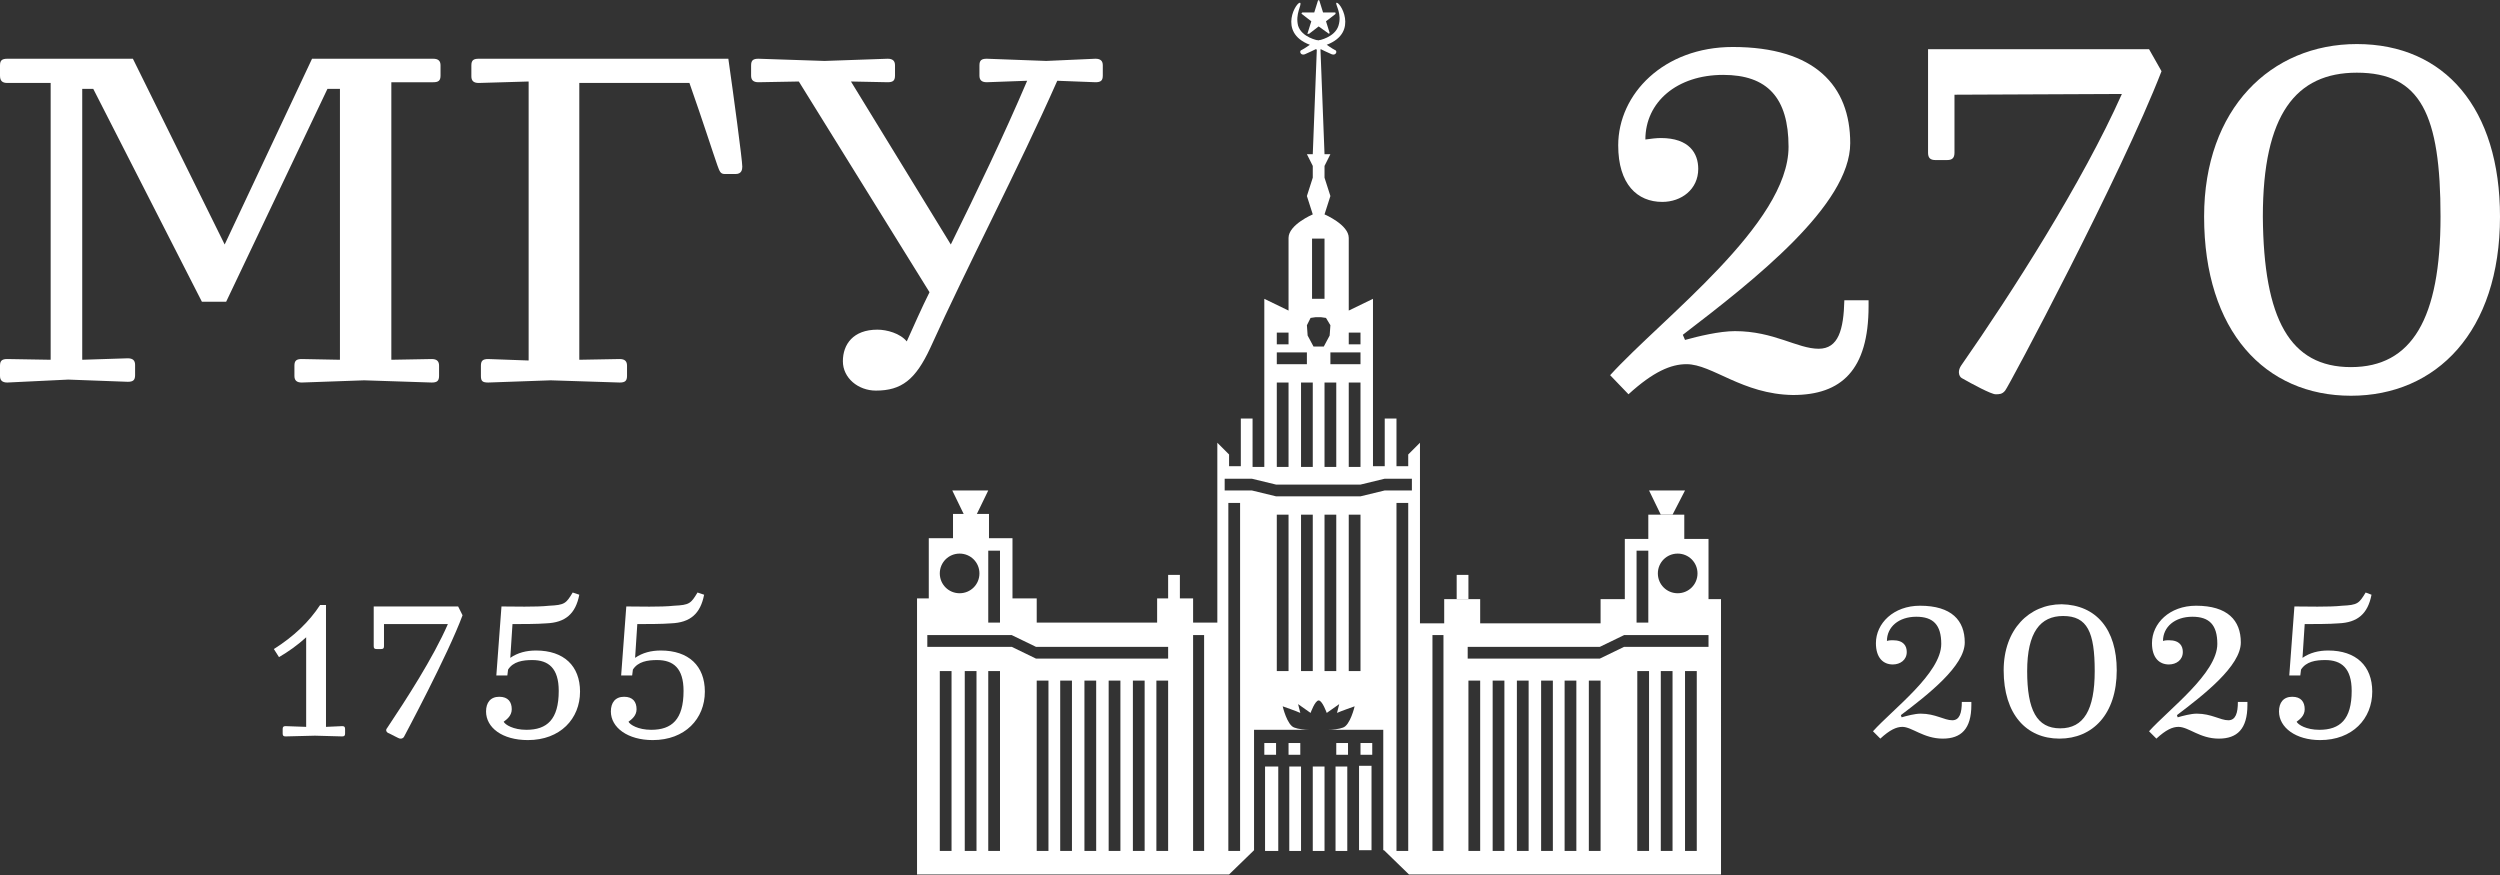
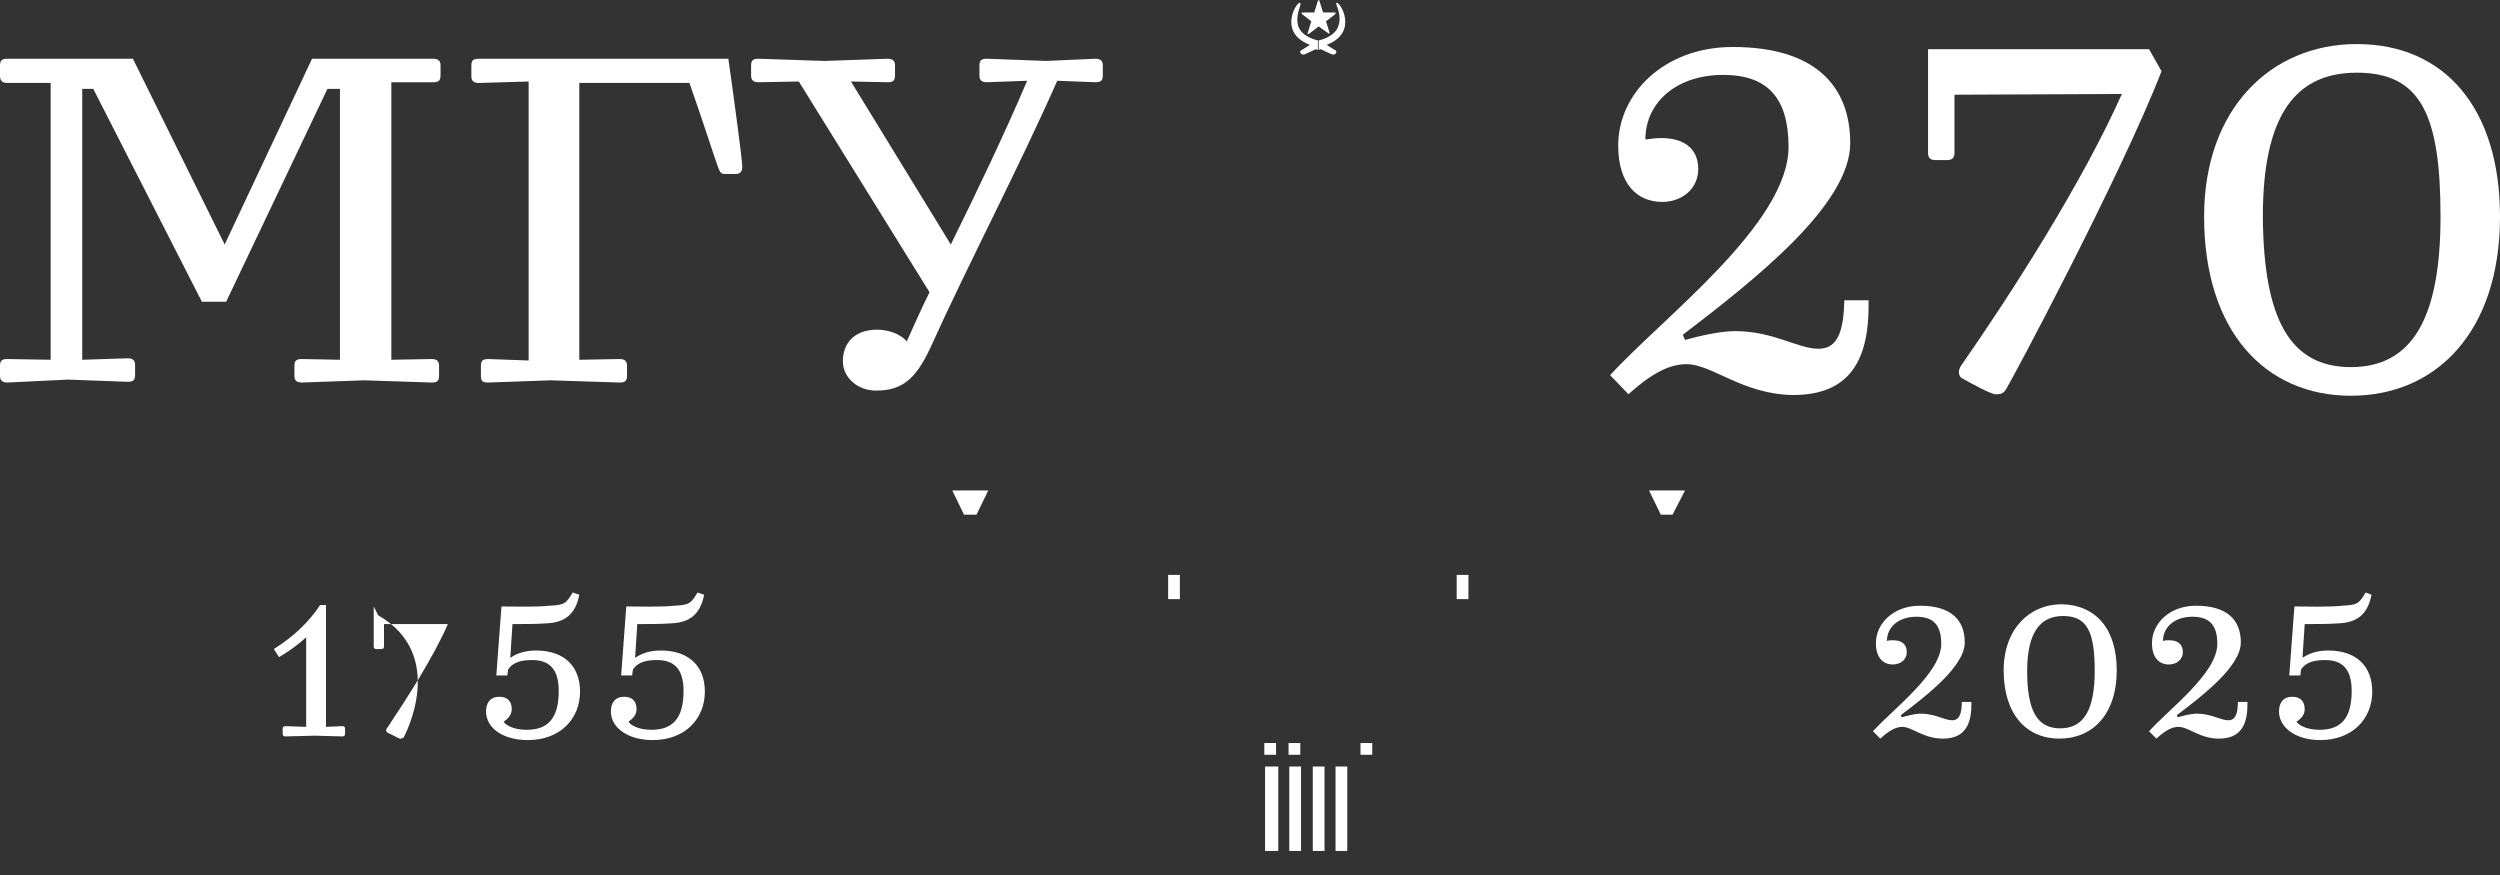
<svg xmlns="http://www.w3.org/2000/svg" version="1.1" id="Layer_1" x="0px" y="0px" viewBox="0 0 340.5 119.2" style="enable-background:new 0 0 340.5 119.2;" xml:space="preserve">
  <rect x="0" y="0" width="340.5" height="119.2" fill="#333333" stroke="none" />
  <style type="text/css"> .st0{fill:#FFFFFF;} </style>
  <g>
    <g>
      <path class="st0" d="M229.7,49.6c-2.1,0-4.5,1-7.9,4.1l-2.5-2.6c7.1-7.8,24.3-20.6,24.3-31.1c0-6.7-2.9-9.8-8.9-9.8 c-6.3,0-10.6,3.7-10.6,8.8c0.7-0.1,1.5-0.2,2.1-0.2c3.9,0,5.1,2.1,5.1,4.2c0,2.8-2.3,4.5-4.9,4.5c-3.4,0-6-2.4-6-7.7 c0-7,6.2-13.4,15.6-13.4c11.2,0,16,5.3,16,13.1c0,8.4-13,18.6-22.8,26.1l0.3,0.7c1.8-0.5,4.7-1.2,6.8-1.2c5.3,0,8.5,2.4,11.4,2.4 c2.7,0,3.4-2.6,3.5-6.6h3.3v0.8c0,8.7-3.7,12.1-10.3,12.1C237.3,53.7,233.2,49.6,229.7,49.6z" />
      <path class="st0" d="M273.1,53.2c-0.4,0.5-0.8,0.5-1.3,0.5c-0.6,0-3.2-1.4-4.6-2.2c-0.2-0.1-0.4-0.4-0.4-0.8 c0-0.3,0.1-0.6,0.3-0.9c6.9-9.9,16.5-24.9,21.9-37l-22.8,0.1v7.9c0,0.7-0.3,1-1,1h-1.6c-0.7,0-1-0.3-1-1V6.7h30.1l1.7,3 C288.9,23.9,273.5,52.8,273.1,53.2z" />
      <path class="st0" d="M340.5,29.5c0,15.7-8.7,24.4-20.3,24.4c-11.7,0-20-8.8-20-24.4C300.2,14.8,309.3,6,321,6 C333,6,340.5,14.8,340.5,29.5z M320.2,50c8.3,0,12.2-6.6,12.2-20.5c0-13.9-2.7-19.6-11.4-19.6c-8.3,0-12.8,5.7-12.8,19.6 C308.3,43.5,311.9,50,320.2,50z" />
    </g>
    <g>
      <path class="st0" d="M0,10.3V8.9C0,8.2,0.3,8,1,8h17.1l12.5,25.3L42.5,8H59c0.7,0,1,0.3,1,0.9v1.4c0,0.7-0.3,0.9-1,0.9h-5.7V49 l5.5-0.1c0.7,0,1,0.3,1,0.9v1.4c0,0.7-0.3,0.9-1,0.9l-9.2-0.3l-8.5,0.3c-0.7,0-1-0.3-1-0.9v-1.4c0-0.7,0.3-0.9,1-0.9l5.2,0.1V12.1 h-1.7l-13.8,29h-3.3l-14.8-29h-1.5V49l6.2-0.2c0.7,0,1,0.3,1,0.9v1.4c0,0.7-0.3,0.9-1,0.9l-8.1-0.3L1,52.1c-0.7,0-1-0.3-1-0.9 v-1.4c0-0.7,0.3-0.9,1-0.9L6.9,49V11.3H1C0.3,11.3,0,11,0,10.3z" />
      <path class="st0" d="M65.5,51.2v-1.4c0-0.7,0.3-0.9,1-0.9l5.5,0.2v-38l-6.8,0.2c-0.7,0-1-0.3-1-0.9V8.9c0-0.7,0.3-0.9,1-0.9h34 c0.7,4.9,1.9,13.8,1.9,14.7c0,0.4-0.1,1-0.9,1h-1.5c-0.6,0-0.7-0.4-1-1.2c-0.6-1.7-1.9-5.8-3.8-11.2H78.9V49l5.5-0.1 c0.7,0,1,0.3,1,0.9v1.4c0,0.7-0.3,0.9-1,0.9l-9.4-0.3l-8.5,0.3C65.7,52.1,65.5,51.9,65.5,51.2z" />
      <path class="st0" d="M114.8,49.2c0-2.3,1.4-4.3,4.7-4.3c1.3,0,3.1,0.5,4,1.6c1-2.2,2-4.5,3.1-6.7l-17.8-28.7l-5.5,0.1 c-0.7,0-1-0.3-1-0.9V8.9c0-0.7,0.3-0.9,1-0.9l9,0.3l8.6-0.3c0.7,0,1,0.3,1,0.9v1.4c0,0.7-0.3,0.9-1,0.9l-5-0.1l13.6,22.2 c3.6-7.3,7.2-14.8,10.4-22.3l-5.5,0.2c-0.7,0-1-0.3-1-0.9V8.9c0-0.7,0.3-0.9,1-0.9l8.1,0.3l6.7-0.3c0.7,0,1,0.3,1,0.9v1.4 c0,0.7-0.3,0.9-1,0.9l-5.2-0.2c-5.4,12.2-12.1,24.9-17.3,36.4c-2,4.3-3.9,5.8-7.4,5.8C116.9,53.2,114.8,51.5,114.8,49.2z" />
    </g>
    <g>
      <g>
        <path class="st0" d="M259.1,99c-0.8,0-1.7,0.4-3,1.6l-1-1c2.7-3,9.3-7.9,9.3-11.9c0-2.6-1.1-3.7-3.4-3.7c-2.4,0-4,1.4-4,3.3 c0.3-0.1,0.6-0.1,0.8-0.1c1.5,0,1.9,0.8,1.9,1.6c0,1.1-0.9,1.7-1.9,1.7c-1.3,0-2.3-0.9-2.3-2.9c0-2.7,2.4-5.1,6-5.1 c4.3,0,6.1,2,6.1,5c0,3.2-5,7.1-8.7,9.9l0.1,0.3c0.7-0.2,1.8-0.5,2.6-0.5c2,0,3.2,0.9,4.3,0.9c1,0,1.3-1,1.3-2.5h1.3V96 c0,3.3-1.4,4.6-3.9,4.6C262,100.6,260.4,99,259.1,99z" />
        <path class="st0" d="M288.3,91.3c0,6-3.3,9.3-7.8,9.3c-4.5,0-7.6-3.3-7.6-9.3c0-5.6,3.5-9,7.9-9 C285.5,82.4,288.3,85.7,288.3,91.3z M280.6,99.2c3.2,0,4.7-2.5,4.7-7.8c0-5.3-1-7.5-4.3-7.5c-3.1,0-4.9,2.2-4.9,7.5 C276.1,96.7,277.4,99.2,280.6,99.2z" />
        <path class="st0" d="M296.7,99c-0.8,0-1.7,0.4-3,1.6l-1-1c2.7-3,9.3-7.9,9.3-11.9c0-2.6-1.1-3.7-3.4-3.7c-2.4,0-4,1.4-4,3.3 c0.3-0.1,0.6-0.1,0.8-0.1c1.5,0,1.9,0.8,1.9,1.6c0,1.1-0.9,1.7-1.9,1.7c-1.3,0-2.3-0.9-2.3-2.9c0-2.7,2.4-5.1,6-5.1 c4.3,0,6.1,2,6.1,5c0,3.2-5,7.1-8.7,9.9l0.1,0.3c0.7-0.2,1.8-0.5,2.6-0.5c2,0,3.2,0.9,4.3,0.9c1,0,1.3-1,1.3-2.5h1.3V96 c0,3.3-1.4,4.6-3.9,4.6C299.6,100.6,298.1,99,296.7,99z" />
        <path class="st0" d="M310.4,96.9c0-1.2,0.6-2,1.8-2c1.2,0,1.7,0.7,1.7,1.7c0,0.9-0.7,1.4-1.1,1.7c0.2,0.4,1.3,1.1,3.1,1.1 c2.8,0,4.4-1.4,4.4-5.3c0-3.1-1.4-4.2-3.6-4.2c-1.3,0-2.6,0.2-3.3,1.3l-0.1,0.8h-1.5l0.7-9.4c1.5,0,4.7,0.1,6.5-0.1 c2.1-0.1,2.3-0.3,3.2-1.8L323,81c-0.5,2.6-1.9,3.8-4.5,3.9c-1.2,0.1-3.4,0.1-4.6,0.1l-0.3,4.6c1-0.7,2.2-1,3.5-1 c3.8,0,6,2.1,6,5.6c0,3.7-2.7,6.6-7.1,6.6C312.7,100.8,310.4,99.1,310.4,96.9z" />
      </g>
    </g>
    <g>
      <g>
        <path class="st0" d="M38,89.5l-0.7-1.1c2.7-1.7,4.8-3.7,6.3-6h0.8v16.6l2.2-0.1c0.3,0,0.4,0.1,0.4,0.4v0.6c0,0.3-0.1,0.4-0.4,0.4 l-3.7-0.1l-4,0.1c-0.3,0-0.4-0.1-0.4-0.4v-0.6c0-0.3,0.1-0.4,0.4-0.4l2.8,0.1V86.8C40.5,87.9,39.2,88.8,38,89.5z" />
-         <path class="st0" d="M55,100.4c-0.2,0.2-0.3,0.2-0.5,0.2c-0.2,0-1.2-0.6-1.7-0.8c-0.1-0.1-0.2-0.2-0.2-0.3s0-0.2,0.1-0.3 C55.3,95.3,59,89.6,61,85L52.3,85v3c0,0.3-0.1,0.4-0.4,0.4h-0.6c-0.3,0-0.4-0.1-0.4-0.4v-5.4h11.5l0.6,1.2 C61,89.2,55.1,100.2,55,100.4z" />
+         <path class="st0" d="M55,100.4c-0.2,0.2-0.3,0.2-0.5,0.2c-0.2,0-1.2-0.6-1.7-0.8c-0.1-0.1-0.2-0.2-0.2-0.3s0-0.2,0.1-0.3 C55.3,95.3,59,89.6,61,85L52.3,85v3c0,0.3-0.1,0.4-0.4,0.4h-0.6c-0.3,0-0.4-0.1-0.4-0.4v-5.4l0.6,1.2 C61,89.2,55.1,100.2,55,100.4z" />
        <path class="st0" d="M66.2,96.9c0-1.2,0.6-2,1.8-2c1.2,0,1.7,0.7,1.7,1.7c0,0.9-0.7,1.4-1.1,1.7c0.2,0.4,1.3,1.1,3.1,1.1 c2.8,0,4.4-1.4,4.4-5.3c0-3.1-1.4-4.2-3.6-4.2c-1.3,0-2.6,0.2-3.3,1.3L69.1,92h-1.5l0.7-9.4c1.5,0,4.7,0.1,6.5-0.1 c2.1-0.1,2.3-0.3,3.2-1.8l0.9,0.3c-0.5,2.6-1.9,3.8-4.5,3.9c-1.2,0.1-3.4,0.1-4.6,0.1l-0.3,4.6c1-0.7,2.2-1,3.5-1 c3.8,0,6,2.1,6,5.6c0,3.7-2.7,6.6-7.1,6.6C68.4,100.8,66.2,99.1,66.2,96.9z" />
        <path class="st0" d="M83.2,96.9c0-1.2,0.6-2,1.8-2c1.2,0,1.7,0.7,1.7,1.7c0,0.9-0.7,1.4-1.1,1.7c0.2,0.4,1.3,1.1,3.1,1.1 c2.8,0,4.4-1.4,4.4-5.3c0-3.1-1.4-4.2-3.6-4.2c-1.3,0-2.6,0.2-3.3,1.3L86.1,92h-1.5l0.7-9.4c1.5,0,4.7,0.1,6.5-0.1 c2.1-0.1,2.3-0.3,3.2-1.8l0.9,0.3c-0.5,2.6-1.9,3.8-4.5,3.9c-1.2,0.1-3.4,0.1-4.6,0.1l-0.3,4.6c1-0.7,2.2-1,3.5-1 c3.8,0,6,2.1,6,5.6c0,3.7-2.7,6.6-7.1,6.6C85.5,100.8,83.2,99.1,83.2,96.9z" />
      </g>
    </g>
    <g>
      <g>
        <polygon class="st0" points="129.7,66.8 134.6,66.8 133,70.1 131.3,70.1 " />
        <rect x="159.1" y="78.3" class="st0" width="1.6" height="3.3" />
        <rect x="172.2" y="101.2" class="st0" width="1.6" height="1.6" />
        <rect x="175.5" y="101.2" class="st0" width="1.6" height="1.6" />
        <polygon class="st0" points="229.5,66.8 224.6,66.8 226.2,70.1 227.8,70.1 " />
        <rect x="198.4" y="78.3" class="st0" width="1.6" height="3.3" />
        <rect x="185.3" y="101.2" class="st0" width="1.6" height="1.6" />
-         <rect x="182" y="101.2" class="st0" width="1.6" height="1.6" />
        <path class="st0" d="M182.3,3.5c-0.5,1.6-2.7,2-2.7,2v1.3l0.3-0.1c0,0,1,0.5,1.5,0.7c0.6,0.2,0.8-0.5,0.4-0.6 c-0.4-0.2-1.1-0.7-1.1-0.7c4.5-1.7,1.7-6.1,1.3-5.7C181.9,0.7,182.8,1.9,182.3,3.5z" />
        <path class="st0" d="M176.8,3.5c0.5,1.6,2.7,2,2.7,2v1.3l-0.3-0.1c0,0-1,0.5-1.5,0.7c-0.6,0.2-0.8-0.5-0.4-0.6 c0.4-0.2,1.1-0.7,1.1-0.7c-4.5-1.7-1.7-6.1-1.3-5.7C177.3,0.7,176.4,1.9,176.8,3.5z" />
        <path class="st0" d="M181,4.6C181,4.6,180.9,4.6,181,4.6l-1.4-1l-1.3,1c0,0-0.1,0-0.2,0c0,0-0.1-0.1,0-0.1l0.5-1.6l-1.3-1 c0,0-0.1-0.1,0-0.1c0-0.1,0.1-0.1,0.1-0.1h1.6l0.5-1.6c0-0.1,0.2-0.1,0.2,0l0.5,1.6h1.6c0.1,0,0.1,0,0.1,0.1c0,0.1,0,0.1,0,0.1 l-1.3,1l0.5,1.6C181.1,4.5,181.1,4.5,181,4.6C181,4.6,181,4.6,181,4.6z" />
        <g>
          <polygon class="st0" points="174.1,104.4 172.3,104.4 172.3,115.9 170.7,115.9 174.1,115.9 " />
          <rect x="181.9" y="104.4" class="st0" width="1.6" height="11.5" />
          <polygon class="st0" points="180.4,115.9 180.4,104.4 178.8,104.4 178.8,115.9 178.8,115.9 179.6,115.9 180.4,115.9 " />
-           <path class="st0" d="M232.7,81.6v-8.2h-3.3v-3.3h-4.9v3.3h-3.2v8.2H218v3.3h-16.4v-3.3h-4.9v3.3h-3.3V60.3l-1.6,1.6v1.6h-1.6V57 h-1.6v6.5h-1.6V40.7l-3.3,1.6c0,0,0-7.9,0-9.9c0-1.8-3.3-3.2-3.3-3.2l0.8-2.5l-0.8-2.5v-1.6l0.8-1.6l-0.8,0l-0.6-15.5h-0.4 L178.8,21l-0.8,0l0.8,1.6v1.6l-0.8,2.5l0.8,2.5c0,0-3.3,1.4-3.3,3.2c0,1.9,0,9.9,0,9.9l-3.3-1.6v22.9h-1.6V57h-1.6v6.5h-1.6 v-1.6l-1.6-1.6v24.5h-3.3v-3.3h-4.9v3.3h-16.4v-3.3h-3.3v-8.2h-3.2v-3.3h-4.9v3.3h-3.3v8.2h-1.6v37.6h42.5l3.4-3.3v-11.5v-3.3 v-1.6h7.6c-0.7,0-1.6-0.1-2.1-0.3c-1-0.3-1.6-2.9-1.6-2.9s2,0.7,2.4,0.9c-0.3-1.2-0.3-1.2-0.3-1.2l1.7,1.2c0,0,0.6-1.7,1.1-1.7 c0.5,0,1.1,1.7,1.1,1.7l1.7-1.2c0,0,0,0-0.3,1.2c0.4-0.2,2.4-0.9,2.4-0.9s-0.6,2.6-1.6,2.9c-0.5,0.2-1.4,0.3-2.1,0.3h7.6v1.6 v3.3v11.5h-1.6v-11.5h-1.7v11.5l3.4,0l3.4,3.3h42.5V81.6H232.7z M134.6,75h1.6v9.8h-1.6V75z M130.7,75.4c1.5,0,2.7,1.2,2.7,2.7 c0,1.5-1.2,2.7-2.7,2.7c-1.5,0-2.7-1.2-2.7-2.7C128,76.6,129.2,75.4,130.7,75.4z M129.7,115.9H128V91.4h1.6V115.9z M133,115.9 h-1.6V91.4h1.6V115.9z M136.2,115.9h-1.6V91.4h1.6V115.9z M142.8,115.9h-1.6V92.7h1.6V115.9z M146,115.9h-1.6V92.7h1.6V115.9z M149.3,115.9h-1.6V92.7h1.6V115.9z M152.6,115.9H151V92.7h1.6V115.9z M155.9,115.9h-1.6V92.7h1.6V115.9z M159.1,115.9h-1.6 V92.7h1.6V115.9z M159.1,89.7h-18l-3.3-1.6h-11.5v-1.6h11.5l3.3,1.6h18V89.7z M164,115.9h-1.5V86.5h1.5V115.9z M183.7,45.3h1.6 v1.6h-1.6V45.3z M185.3,48v1.6h-4.1V48H185.3z M185.3,52.1v11.5h-1.6V52.1H185.3z M182,52.1v11.5h-1.6V52.1H182z M178.7,32.5 h0.1h1.5h0.1v8.2h-0.1h-1.5h-0.1V32.5z M178.5,43.3l0.7-0.1h0.7l0.7,0.1l0.6,1l-0.1,1.4l-0.8,1.5h-0.7h-0.7l-0.8-1.5l-0.1-1.4 L178.5,43.3z M178.8,52.1v11.5h-1.6V52.1H178.8z M173.9,45.3h1.6v1.6h-1.6V45.3z M173.9,48h4.1v1.6h-4.1V48z M173.9,52.1h1.6 v11.5h-1.6V52.1z M168.9,115.9h-1.6V68.5h1.6V115.9z M175.5,91.4h-1.6V70.1h1.6V91.4z M178.8,91.4h-1.6V70.1h1.6V91.4z M182,91.4h-1.6V70.1h1.6V91.4z M185.3,91.4h-1.6V70.1h1.6V91.4z M191.8,115.9h-1.6V68.5h1.6V115.9z M192.3,66.8h-3.7l-3.3,0.8 h-11.5l-3.3-0.8h-3.7v-1.6h3.7l3.3,0.8h11.5l3.3-0.8h3.7V66.8z M196.6,115.9h-1.5V86.5h1.5V115.9z M228.5,75.4 c1.5,0,2.7,1.2,2.7,2.7c0,1.5-1.2,2.7-2.7,2.7c-1.5,0-2.7-1.2-2.7-2.7C225.8,76.6,227,75.4,228.5,75.4z M222.9,75h1.6v9.8h-1.6 V75z M201.7,115.9H200V92.7h1.6V115.9z M204.9,115.9h-1.6V92.7h1.6V115.9z M208.2,115.9h-1.6V92.7h1.6V115.9z M211.5,115.9h-1.6 V92.7h1.6V115.9z M214.7,115.9h-1.6V92.7h1.6V115.9z M218,115.9h-1.6V92.7h1.6V115.9z M224.6,115.9h-1.6V91.4h1.6V115.9z M227.8,115.9h-1.6V91.4h1.6V115.9z M231.1,115.9h-1.6V91.4h1.6V115.9z M232.7,88.1h-11.5l-3.3,1.6h-18v-1.6h18l3.3-1.6h11.5 V88.1z" />
          <rect x="175.6" y="104.4" class="st0" width="1.6" height="11.5" />
        </g>
      </g>
    </g>
  </g>
</svg>